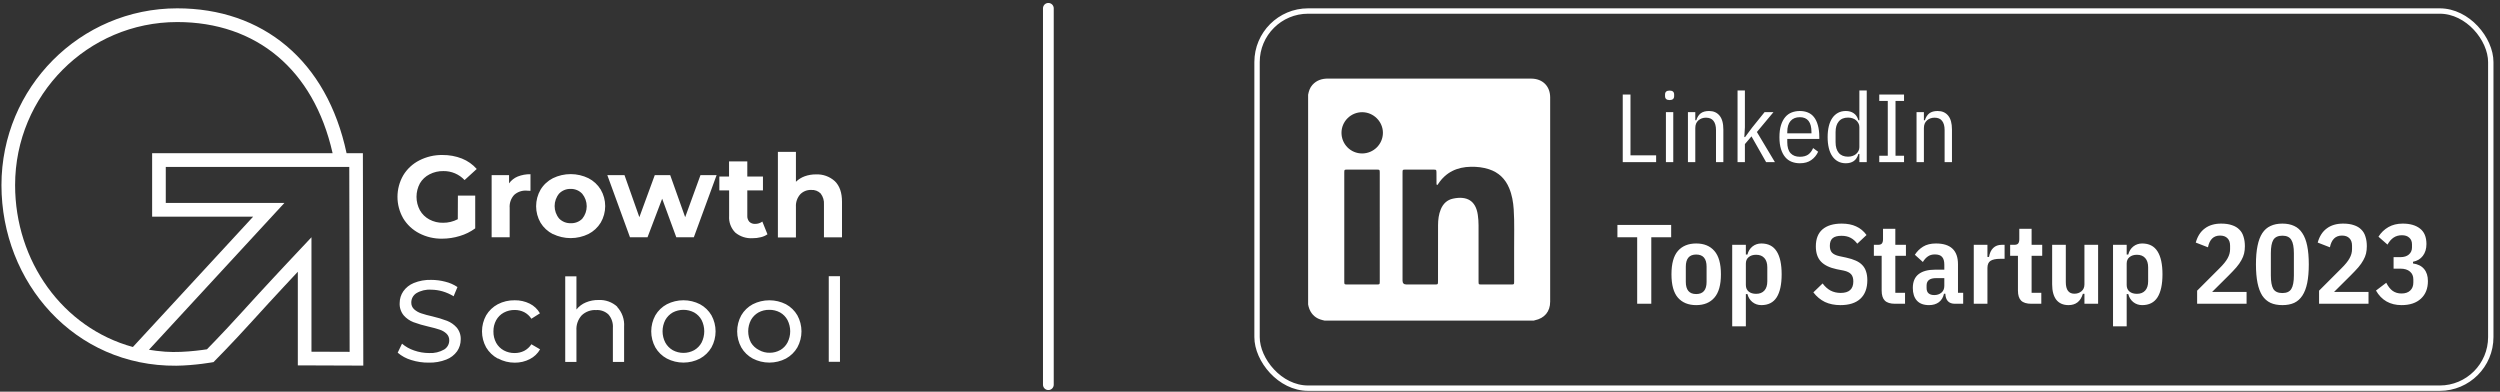
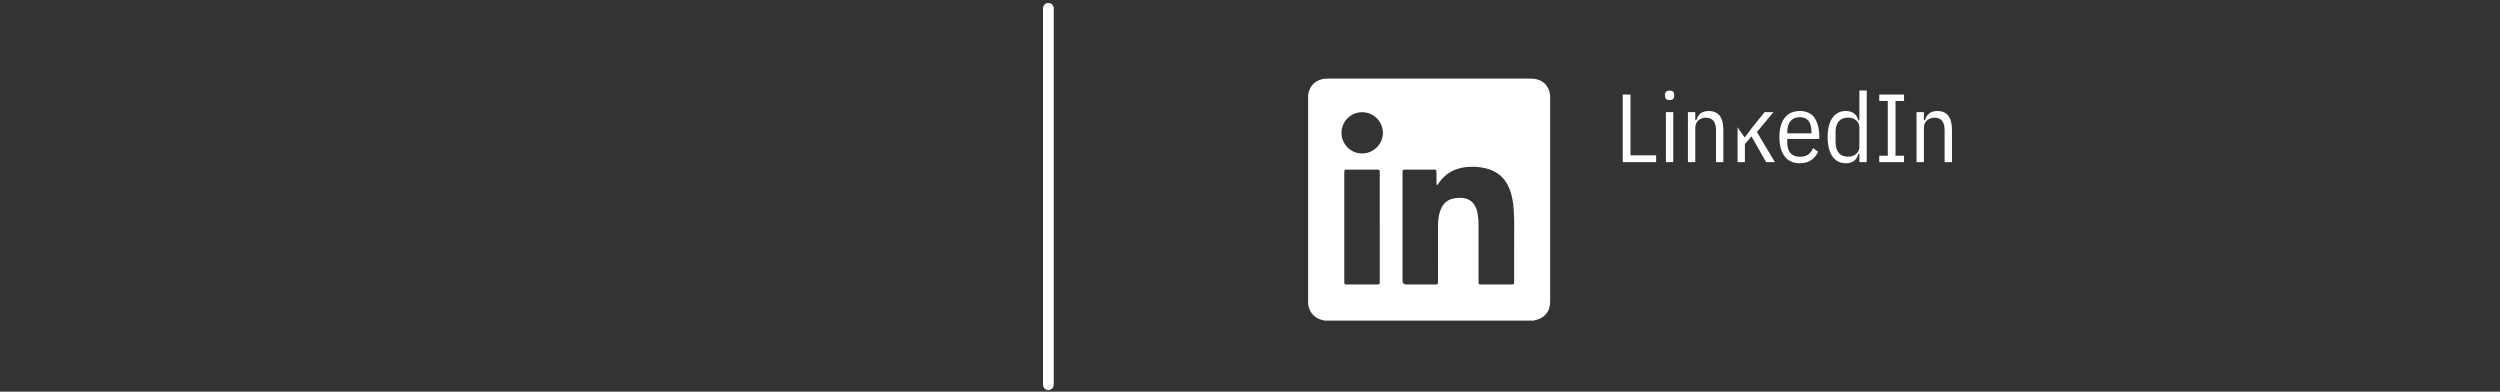
<svg xmlns="http://www.w3.org/2000/svg" width="300" height="47" viewBox="0 0 300 47" fill="none">
  <rect x="0" y="0" width="300" height="47" fill="#333333" stroke="none" />
  <g clip-path="url(#clip0_1_1494)">
    <path fill-rule="evenodd" clip-rule="evenodd" d="M1.812 22.215C1.812 11.408 10.522 2.646 21.267 2.646C26.011 2.646 30.125 4.077 33.327 6.774C36.458 9.411 38.768 13.304 39.913 18.385H19.893H18.256V20.031V24.355V26.001H19.893H28.144H30.376L28.858 27.647L16.057 41.521L15.947 41.64C7.503 39.332 1.812 31.314 1.812 22.215ZM21.16 43.886C8.916 43.989 0.175 33.877 0.175 22.215C0.175 10.498 9.618 1 21.267 1C26.348 1 30.848 2.538 34.377 5.512C37.904 8.482 40.408 12.838 41.589 18.385H43.546L43.593 42.227L43.596 43.873L41.96 43.867L35.739 43.844V35.012V32.609L34.55 31.478L37.376 28.471V32.609V42.204L41.956 42.221L41.913 20.031H19.893V24.355H30.376H34.128L31.576 27.121L17.874 41.971C18.407 42.062 19.049 42.145 19.811 42.203C21.026 42.295 22.397 42.208 23.499 42.089C24.042 42.031 24.505 41.966 24.829 41.916L24.833 41.916C25.067 41.677 25.405 41.331 25.819 40.9C26.656 40.029 27.804 38.814 29.051 37.436C30.318 36.034 31.693 34.544 32.75 33.407C33.279 32.838 33.728 32.356 34.046 32.016C34.205 31.846 34.331 31.712 34.417 31.62C34.46 31.574 34.493 31.539 34.516 31.515L34.541 31.488L34.548 31.48L34.549 31.479L34.55 31.478L34.55 31.478C34.55 31.478 34.55 31.478 35.739 32.609C35.739 32.609 35.073 33.318 34.103 34.362C33.03 35.516 31.586 37.079 30.262 38.543C27.74 41.331 25.621 43.453 25.621 43.453C25.621 43.453 23.444 43.857 21.16 43.886Z" fill="white" />
    <path d="M54.948 23.469H57.026V27.404C56.468 27.815 55.84 28.125 55.173 28.32C54.488 28.532 53.774 28.64 53.056 28.641C52.099 28.657 51.154 28.435 50.307 27.995C49.513 27.585 48.85 26.966 48.389 26.207C47.935 25.419 47.697 24.529 47.697 23.623C47.697 22.716 47.935 21.826 48.389 21.039C48.85 20.274 49.519 19.653 50.32 19.246C51.177 18.807 52.13 18.585 53.095 18.6C53.897 18.591 54.692 18.736 55.437 19.028C56.119 19.301 56.725 19.729 57.208 20.277L55.749 21.608C55.426 21.262 55.032 20.987 54.595 20.801C54.157 20.615 53.684 20.523 53.208 20.53C52.628 20.518 52.054 20.652 51.541 20.919C51.06 21.163 50.66 21.538 50.389 22.001C50.121 22.499 49.981 23.055 49.981 23.618C49.981 24.182 50.121 24.738 50.389 25.235C50.654 25.699 51.046 26.08 51.519 26.335C52.025 26.606 52.593 26.744 53.169 26.733C53.784 26.737 54.391 26.59 54.935 26.305L54.948 23.469ZM62.121 21.184C62.61 20.991 63.132 20.897 63.658 20.906V22.9C63.416 22.9 63.251 22.874 63.169 22.874C62.901 22.858 62.633 22.896 62.38 22.985C62.127 23.074 61.895 23.212 61.697 23.392C61.505 23.602 61.359 23.849 61.266 24.118C61.174 24.386 61.138 24.671 61.16 24.953V28.474H58.996V21.017H61.087V22.001C61.348 21.64 61.706 21.357 62.121 21.184ZM66.346 28.093C65.734 27.783 65.222 27.311 64.866 26.729C64.517 26.125 64.334 25.441 64.334 24.746C64.334 24.05 64.517 23.367 64.866 22.763C65.22 22.176 65.733 21.699 66.346 21.385C67.01 21.061 67.74 20.893 68.481 20.893C69.221 20.893 69.951 21.061 70.615 21.385C71.224 21.697 71.733 22.169 72.087 22.75C72.439 23.353 72.624 24.037 72.624 24.733C72.624 25.429 72.439 26.113 72.087 26.716C71.733 27.296 71.224 27.769 70.615 28.08C69.951 28.404 69.221 28.573 68.481 28.573C67.74 28.573 67.01 28.404 66.346 28.08V28.093ZM69.87 26.249C70.217 25.826 70.406 25.297 70.406 24.752C70.406 24.207 70.217 23.679 69.87 23.255C69.695 23.065 69.481 22.914 69.242 22.813C69.003 22.712 68.745 22.663 68.485 22.669C68.227 22.66 67.969 22.706 67.73 22.802C67.49 22.899 67.274 23.044 67.095 23.229C66.746 23.652 66.555 24.181 66.555 24.726C66.555 25.272 66.746 25.801 67.095 26.224C67.274 26.408 67.491 26.553 67.73 26.65C67.969 26.746 68.227 26.792 68.485 26.784C68.741 26.796 68.996 26.754 69.235 26.662C69.474 26.57 69.69 26.429 69.87 26.249ZM85.992 21.017L83.26 28.474H81.156L79.459 23.845L77.702 28.474H75.598L72.879 21.017H74.94L76.723 26.061L78.572 21.017H80.425L82.221 26.061L84.057 21.017H85.992ZM92.096 28.115C91.857 28.28 91.588 28.399 91.303 28.465C90.98 28.547 90.646 28.587 90.312 28.585C89.555 28.633 88.809 28.389 88.23 27.905C87.972 27.642 87.774 27.329 87.647 26.986C87.52 26.642 87.468 26.276 87.494 25.912V22.848H86.321V21.184H87.485V19.366H89.676V21.184H91.555V22.848H89.676V25.881C89.657 26.146 89.744 26.407 89.918 26.609C90.01 26.698 90.119 26.767 90.239 26.811C90.359 26.855 90.487 26.874 90.615 26.866C90.927 26.872 91.232 26.773 91.481 26.587L92.096 28.115ZM100.174 21.736C100.751 22.292 101.04 23.115 101.04 24.204V28.483H98.875V24.547C98.911 24.072 98.771 23.601 98.481 23.221C98.334 23.072 98.156 22.956 97.96 22.882C97.763 22.808 97.552 22.778 97.343 22.793C97.102 22.784 96.862 22.824 96.639 22.912C96.415 23 96.213 23.133 96.044 23.302C95.859 23.506 95.717 23.744 95.626 24.002C95.534 24.261 95.495 24.534 95.511 24.808V28.495H93.347V18.228H95.511V21.813C95.81 21.522 96.169 21.297 96.563 21.154C96.995 21 97.451 20.924 97.91 20.927C98.322 20.908 98.735 20.969 99.124 21.108C99.512 21.247 99.869 21.46 100.174 21.736ZM49.346 43.203C48.748 43.026 48.195 42.726 47.723 42.322L48.242 41.24C48.664 41.6 49.152 41.876 49.679 42.053C50.259 42.258 50.869 42.364 51.485 42.365C52.122 42.403 52.756 42.254 53.307 41.937C53.492 41.821 53.644 41.66 53.75 41.47C53.855 41.28 53.91 41.067 53.909 40.85C53.915 40.7 53.889 40.55 53.832 40.409C53.776 40.269 53.69 40.143 53.58 40.038C53.348 39.821 53.07 39.657 52.766 39.559C52.446 39.447 51.987 39.323 51.398 39.186C50.791 39.05 50.194 38.874 49.61 38.66C49.161 38.486 48.762 38.207 48.446 37.847C48.103 37.428 47.93 36.897 47.961 36.358C47.96 35.86 48.111 35.372 48.394 34.96C48.706 34.514 49.142 34.168 49.649 33.963C50.311 33.692 51.024 33.564 51.74 33.586C52.318 33.586 52.893 33.66 53.45 33.809C53.967 33.935 54.456 34.151 54.896 34.446L54.433 35.554C54.022 35.298 53.578 35.1 53.112 34.964C52.667 34.834 52.205 34.766 51.74 34.763C51.114 34.719 50.489 34.868 49.952 35.191C49.767 35.311 49.615 35.476 49.511 35.669C49.407 35.863 49.353 36.079 49.355 36.299C49.349 36.45 49.377 36.601 49.435 36.741C49.493 36.881 49.581 37.008 49.693 37.111C49.934 37.328 50.219 37.492 50.528 37.595C50.971 37.742 51.422 37.865 51.879 37.963C52.479 38.102 53.069 38.28 53.645 38.498C54.089 38.672 54.485 38.947 54.801 39.302C55.141 39.709 55.314 40.229 55.286 40.756C55.285 41.253 55.134 41.739 54.853 42.151C54.529 42.602 54.077 42.949 53.554 43.148C52.885 43.41 52.169 43.535 51.45 43.516C50.736 43.523 50.026 43.418 49.346 43.203ZM59.736 43.028C59.155 42.716 58.672 42.253 58.338 41.689C58.011 41.099 57.84 40.437 57.84 39.764C57.84 39.091 58.011 38.429 58.338 37.839C58.672 37.277 59.156 36.817 59.736 36.508C60.36 36.184 61.057 36.021 61.762 36.033C62.386 36.022 63.004 36.16 63.563 36.435C64.082 36.692 64.51 37.098 64.792 37.599L63.766 38.249C63.553 37.915 63.254 37.643 62.901 37.458C62.545 37.281 62.151 37.191 61.753 37.197C61.3 37.192 60.853 37.301 60.455 37.514C60.069 37.724 59.753 38.039 59.541 38.421C59.316 38.836 59.203 39.301 59.212 39.772C59.201 40.249 59.315 40.721 59.541 41.141C59.753 41.523 60.069 41.837 60.455 42.048C60.853 42.263 61.3 42.372 61.753 42.365C62.151 42.37 62.545 42.281 62.901 42.104C63.254 41.919 63.553 41.647 63.766 41.312L64.81 41.92C64.526 42.422 64.098 42.83 63.58 43.092C63.024 43.379 62.406 43.526 61.779 43.52C61.071 43.526 60.373 43.351 59.753 43.011L59.736 43.028ZM74.056 36.825C74.351 37.145 74.577 37.521 74.721 37.929C74.865 38.338 74.923 38.772 74.892 39.203V43.43H73.546V39.353C73.59 38.772 73.403 38.197 73.026 37.749C72.831 37.56 72.597 37.414 72.34 37.321C72.084 37.227 71.81 37.188 71.537 37.206C71.22 37.187 70.902 37.234 70.604 37.343C70.306 37.452 70.034 37.621 69.805 37.839C69.584 38.083 69.413 38.368 69.305 38.678C69.196 38.988 69.151 39.317 69.173 39.644V43.43H67.827V33.163H69.173V37.141C69.469 36.766 69.859 36.473 70.303 36.29C70.785 36.089 71.304 35.99 71.827 35.999C72.237 35.979 72.647 36.041 73.033 36.179C73.419 36.318 73.773 36.532 74.074 36.808L74.056 36.825ZM80.026 43.028C79.448 42.717 78.969 42.253 78.641 41.689C78.317 41.098 78.148 40.436 78.148 39.764C78.148 39.092 78.317 38.43 78.641 37.839C78.969 37.277 79.449 36.816 80.026 36.508C80.641 36.195 81.322 36.031 82.013 36.031C82.705 36.031 83.386 36.195 84 36.508C84.574 36.819 85.05 37.279 85.377 37.839C85.701 38.43 85.87 39.092 85.87 39.764C85.87 40.436 85.701 41.098 85.377 41.689C85.05 42.251 84.574 42.714 84 43.028C83.387 43.346 82.706 43.511 82.013 43.511C81.321 43.511 80.639 43.346 80.026 43.028ZM83.299 42.023C83.677 41.806 83.987 41.489 84.191 41.107C84.401 40.687 84.511 40.224 84.511 39.755C84.511 39.286 84.401 38.824 84.191 38.403C83.986 38.024 83.677 37.709 83.299 37.496C82.904 37.289 82.463 37.18 82.016 37.18C81.568 37.18 81.127 37.289 80.732 37.496C80.355 37.712 80.045 38.026 79.836 38.403C79.62 38.822 79.507 39.285 79.507 39.755C79.507 40.225 79.62 40.689 79.836 41.107C80.044 41.488 80.354 41.804 80.732 42.023C81.125 42.236 81.567 42.348 82.016 42.348C82.464 42.348 82.906 42.236 83.299 42.023ZM90.334 43.028C89.757 42.717 89.279 42.253 88.953 41.689C88.629 41.098 88.46 40.436 88.46 39.764C88.46 39.092 88.629 38.43 88.953 37.839C89.279 37.277 89.757 36.817 90.334 36.508C90.949 36.196 91.631 36.034 92.323 36.034C93.015 36.034 93.697 36.196 94.312 36.508C94.884 36.819 95.359 37.279 95.684 37.839C96.008 38.43 96.177 39.092 96.177 39.764C96.177 40.436 96.008 41.098 95.684 41.689C95.359 42.251 94.885 42.714 94.312 43.028C93.698 43.346 93.016 43.511 92.323 43.511C91.63 43.511 90.948 43.346 90.334 43.028ZM93.611 42.023C93.988 41.806 94.296 41.489 94.498 41.107C94.713 40.688 94.825 40.225 94.825 39.755C94.825 39.286 94.713 38.822 94.498 38.403C94.295 38.024 93.988 37.71 93.611 37.496C93.213 37.281 92.766 37.172 92.312 37.18C91.859 37.17 91.41 37.28 91.013 37.496C90.634 37.71 90.322 38.024 90.113 38.403C89.897 38.822 89.784 39.285 89.784 39.755C89.784 40.225 89.897 40.689 90.113 41.107C90.343 41.492 90.68 41.803 91.083 42.006C91.477 42.229 91.927 42.342 92.381 42.331C92.819 42.331 93.248 42.219 93.628 42.006L93.611 42.023ZM99.451 33.146H100.797V43.413H99.451V33.146Z" fill="white" />
  </g>
  <path d="M125.803 1L125.803 46.161" stroke="white" stroke-width="1.29" stroke-linecap="round" />
-   <rect x="150.845" y="1.323" width="148.049" height="45.258" rx="6.129" stroke="white" stroke-width="0.645" />
  <path d="M156.974 36.533V11.369C157.055 10.934 157.187 10.524 157.492 10.184C157.995 9.626 158.634 9.429 159.366 9.429C165.737 9.432 172.11 9.431 178.481 9.431C180.238 9.431 181.995 9.423 183.752 9.434C185.114 9.441 186.019 10.338 186.02 11.688C186.024 19.857 186.024 28.026 186.02 36.196C186.019 37.392 185.347 38.193 184.172 38.436C184.124 38.446 184.078 38.462 184.032 38.475H158.965C158.596 38.391 158.231 38.301 157.91 38.079C157.366 37.702 157.089 37.167 156.974 36.532V36.533ZM168.304 27.24C168.304 29.386 168.304 31.531 168.304 33.676C168.304 33.984 168.462 34.138 168.777 34.138C169.902 34.138 171.027 34.138 172.153 34.138C172.556 34.138 172.56 34.134 172.561 33.733C172.562 31.498 172.557 29.264 172.566 27.029C172.568 26.371 172.642 25.719 172.901 25.103C173.179 24.44 173.655 23.984 174.363 23.835C176.001 23.489 177.085 24.053 177.336 25.778C177.397 26.195 177.426 26.614 177.426 27.036C177.426 29.286 177.426 31.537 177.426 33.788C177.426 34.12 177.443 34.137 177.764 34.138C178.963 34.139 180.161 34.139 181.359 34.138C181.681 34.138 181.697 34.121 181.697 33.788C181.698 32.509 181.706 31.229 181.695 29.951C181.681 28.34 181.752 26.728 181.645 25.119C181.586 24.243 181.44 23.383 181.097 22.566C180.628 21.45 179.835 20.686 178.675 20.308C177.974 20.08 177.254 20.001 176.521 20.012C174.856 20.037 173.504 20.66 172.573 22.084C172.543 22.13 172.521 22.202 172.453 22.186C172.371 22.168 172.381 22.085 172.381 22.025C172.377 21.588 172.379 21.15 172.376 20.713C172.374 20.378 172.349 20.352 172.016 20.352C170.915 20.35 169.814 20.351 168.713 20.351C168.307 20.351 168.304 20.355 168.304 20.756C168.304 22.917 168.304 25.079 168.304 27.241L168.304 27.24ZM165.571 27.261C165.571 25.084 165.571 22.907 165.571 20.731C165.571 20.372 165.552 20.352 165.208 20.351C164.027 20.35 162.846 20.35 161.664 20.351C161.336 20.351 161.313 20.374 161.313 20.69C161.312 25.06 161.312 29.429 161.313 33.798C161.313 34.119 161.333 34.137 161.663 34.137C162.836 34.138 164.009 34.138 165.182 34.137C165.569 34.137 165.571 34.134 165.572 33.741C165.572 31.581 165.572 29.421 165.572 27.26L165.571 27.261ZM163.447 18.415C164.821 18.419 165.944 17.309 165.95 15.943C165.954 14.597 164.831 13.472 163.474 13.464C162.101 13.456 160.976 14.573 160.979 15.941C160.983 17.31 162.08 18.411 163.447 18.415Z" fill="white" />
-   <path d="M194.729 19.452V11.346H195.658V18.639H198.735V19.452H194.729ZM200.351 12.008C199.987 12.008 199.805 11.849 199.805 11.532V11.346C199.805 11.028 199.987 10.87 200.351 10.87C200.715 10.87 200.897 11.028 200.897 11.346V11.532C200.897 11.849 200.715 12.008 200.351 12.008ZM199.91 13.459H200.792V19.452H199.91V13.459ZM202.552 19.452V13.459H203.435V14.435H203.551C203.667 14.063 203.845 13.785 204.085 13.599C204.333 13.413 204.666 13.32 205.084 13.32C205.618 13.32 206.036 13.502 206.338 13.866C206.647 14.23 206.802 14.791 206.802 15.55V19.452H205.92V15.608C205.92 15.128 205.819 14.76 205.618 14.505C205.424 14.249 205.122 14.121 204.712 14.121C204.356 14.121 204.054 14.23 203.806 14.447C203.558 14.663 203.435 14.969 203.435 15.364V19.452H202.552ZM208.506 10.858H209.388V15.271L209.319 16.444H209.412L210.248 15.318L211.746 13.459H212.814L210.828 15.84L212.988 19.452H211.932L210.178 16.363L209.388 17.292V19.452H208.506V10.858ZM215.982 19.591C215.634 19.591 215.308 19.533 215.006 19.417C214.705 19.301 214.445 19.115 214.228 18.859C214.012 18.604 213.841 18.279 213.717 17.884C213.594 17.489 213.532 17.013 213.532 16.456C213.532 15.898 213.594 15.422 213.717 15.027C213.841 14.632 214.012 14.307 214.228 14.052C214.445 13.796 214.705 13.61 215.006 13.494C215.308 13.378 215.634 13.32 215.982 13.32C216.33 13.32 216.648 13.378 216.934 13.494C217.228 13.61 217.476 13.796 217.677 14.052C217.879 14.307 218.034 14.632 218.142 15.027C218.258 15.422 218.316 15.898 218.316 16.456V16.676H214.472V17.059C214.472 17.648 214.604 18.089 214.867 18.383C215.138 18.67 215.51 18.813 215.982 18.813C216.385 18.813 216.714 18.728 216.969 18.558C217.225 18.379 217.426 18.116 217.573 17.768L218.177 18.209C217.991 18.619 217.716 18.952 217.352 19.208C216.996 19.463 216.539 19.591 215.982 19.591ZM215.982 14.063C215.502 14.063 215.13 14.214 214.867 14.516C214.604 14.818 214.472 15.263 214.472 15.852V16.003H217.376V15.852C217.376 14.659 216.911 14.063 215.982 14.063ZM223.125 18.476H223.009C222.893 18.871 222.703 19.157 222.44 19.335C222.185 19.506 221.871 19.591 221.499 19.591C221.143 19.591 220.83 19.517 220.559 19.37C220.288 19.223 220.059 19.014 219.874 18.743C219.688 18.472 219.548 18.143 219.456 17.756C219.363 17.369 219.316 16.936 219.316 16.456C219.316 15.976 219.363 15.542 219.456 15.155C219.548 14.768 219.688 14.439 219.874 14.168C220.059 13.897 220.288 13.688 220.559 13.541C220.83 13.394 221.143 13.32 221.499 13.32C221.871 13.32 222.185 13.409 222.44 13.587C222.703 13.758 222.893 14.04 223.009 14.435H223.125V10.858H224.008V19.452H223.125V18.476ZM221.767 18.801C221.952 18.801 222.127 18.774 222.289 18.72C222.459 18.666 222.603 18.588 222.719 18.488C222.843 18.387 222.939 18.267 223.009 18.128C223.087 17.988 223.125 17.834 223.125 17.663V15.248C223.125 15.078 223.087 14.923 223.009 14.783C222.939 14.644 222.843 14.524 222.719 14.423C222.603 14.323 222.459 14.245 222.289 14.191C222.127 14.137 221.952 14.11 221.767 14.11C221.279 14.11 220.907 14.265 220.652 14.574C220.396 14.876 220.269 15.302 220.269 15.852V17.059C220.269 17.609 220.396 18.039 220.652 18.348C220.907 18.65 221.279 18.801 221.767 18.801ZM225.511 19.452V18.685H226.533V12.112H225.511V11.346H228.484V12.112H227.462V18.685H228.484V19.452H225.511ZM229.985 19.452V13.459H230.868V14.435H230.984C231.1 14.063 231.278 13.785 231.518 13.599C231.766 13.413 232.099 13.32 232.517 13.32C233.051 13.32 233.469 13.502 233.771 13.866C234.081 14.23 234.236 14.791 234.236 15.55V19.452H233.353V15.608C233.353 15.128 233.252 14.76 233.051 14.505C232.858 14.249 232.556 14.121 232.145 14.121C231.789 14.121 231.487 14.23 231.239 14.447C230.992 14.663 230.868 14.969 230.868 15.364V19.452H229.985Z" fill="white" />
-   <path d="M198.155 28.472V36.452H196.461V28.472H194.09V26.995H200.539V28.472H198.155ZM203.543 36.614C202.604 36.614 201.872 36.316 201.349 35.72C200.834 35.124 200.576 34.189 200.576 32.916C200.576 31.642 200.834 30.707 201.349 30.111C201.872 29.515 202.604 29.217 203.543 29.217C204.483 29.217 205.21 29.515 205.725 30.111C206.249 30.707 206.511 31.642 206.511 32.916C206.511 34.189 206.249 35.124 205.725 35.72C205.21 36.316 204.483 36.614 203.543 36.614ZM203.543 35.286C204.374 35.286 204.79 34.799 204.79 33.823V32.008C204.79 31.032 204.374 30.544 203.543 30.544C202.712 30.544 202.297 31.032 202.297 32.008V33.823C202.297 34.799 202.712 35.286 203.543 35.286ZM207.864 29.379H209.503V30.544H209.693C209.792 30.147 209.991 29.826 210.289 29.583C210.596 29.339 210.953 29.217 211.359 29.217C212.19 29.217 212.804 29.533 213.202 30.165C213.599 30.788 213.798 31.705 213.798 32.916C213.798 34.126 213.599 35.047 213.202 35.679C212.804 36.303 212.19 36.614 211.359 36.614C210.953 36.614 210.596 36.492 210.289 36.248C209.991 36.005 209.792 35.684 209.693 35.286H209.503V39.161H207.864V29.379ZM210.736 35.259C211.16 35.259 211.49 35.128 211.725 34.867C211.96 34.605 212.077 34.234 212.077 33.755V32.075C212.077 31.597 211.96 31.227 211.725 30.965C211.49 30.703 211.16 30.572 210.736 30.572C210.365 30.572 210.067 30.666 209.842 30.856C209.616 31.037 209.503 31.294 209.503 31.628V34.203C209.503 34.537 209.616 34.799 209.842 34.988C210.067 35.169 210.365 35.259 210.736 35.259ZM220.855 36.614C220.15 36.614 219.527 36.488 218.985 36.235C218.452 35.973 217.991 35.589 217.603 35.083L218.714 34.013C218.985 34.383 219.301 34.668 219.662 34.867C220.024 35.056 220.43 35.151 220.882 35.151C221.893 35.151 222.399 34.69 222.399 33.769C222.399 33.39 222.309 33.101 222.128 32.902C221.947 32.703 221.649 32.559 221.234 32.468L220.407 32.306C219.549 32.125 218.917 31.818 218.511 31.385C218.104 30.951 217.901 30.346 217.901 29.569C217.901 28.666 218.167 27.984 218.7 27.523C219.242 27.063 220.01 26.832 221.004 26.832C221.681 26.832 222.259 26.945 222.738 27.171C223.226 27.388 223.641 27.731 223.984 28.201L222.873 29.244C222.638 28.928 222.372 28.693 222.074 28.539C221.776 28.377 221.41 28.296 220.976 28.296C220.498 28.296 220.146 28.39 219.92 28.58C219.694 28.77 219.581 29.077 219.581 29.501C219.581 29.854 219.667 30.125 219.838 30.314C220.019 30.504 220.308 30.644 220.706 30.734L221.532 30.91C221.993 31.01 222.381 31.132 222.697 31.276C223.022 31.421 223.284 31.601 223.483 31.818C223.691 32.035 223.84 32.292 223.93 32.59C224.029 32.879 224.079 33.223 224.079 33.62C224.079 34.596 223.799 35.341 223.239 35.855C222.688 36.361 221.893 36.614 220.855 36.614ZM227.412 36.452C226.843 36.452 226.432 36.325 226.179 36.072C225.926 35.819 225.799 35.417 225.799 34.867V30.694H224.864V29.379H225.352C225.587 29.379 225.745 29.325 225.826 29.217C225.917 29.108 225.962 28.937 225.962 28.702V27.456H227.439V29.379H228.712V30.694H227.439V35.138H228.604V36.452H227.412ZM234.592 36.452C233.86 36.452 233.477 36.05 233.44 35.246H233.278C233.187 35.679 232.984 36.018 232.668 36.262C232.352 36.497 231.959 36.614 231.489 36.614C230.839 36.614 230.351 36.434 230.026 36.072C229.701 35.711 229.538 35.205 229.538 34.555C229.538 33.814 229.769 33.263 230.229 32.902C230.69 32.541 231.354 32.36 232.221 32.36H233.318V31.75C233.318 31.335 233.228 31.028 233.047 30.829C232.876 30.63 232.587 30.531 232.18 30.531C231.846 30.531 231.566 30.612 231.34 30.775C231.115 30.928 230.916 31.15 230.744 31.439L229.782 30.572C230.044 30.165 230.374 29.84 230.771 29.596C231.178 29.343 231.693 29.217 232.316 29.217C234.077 29.217 234.958 30.048 234.958 31.71V35.138H235.581V36.452H234.592ZM232.113 35.408C232.447 35.408 232.731 35.314 232.966 35.124C233.201 34.925 233.318 34.654 233.318 34.311V33.376H232.329C231.571 33.376 231.191 33.67 231.191 34.257V34.555C231.191 34.853 231.273 35.07 231.435 35.205C231.598 35.341 231.824 35.408 232.113 35.408ZM236.852 36.452V29.379H238.492V30.829H238.681C238.763 30.359 238.93 30.003 239.183 29.759C239.445 29.506 239.783 29.379 240.199 29.379H240.551V31.059H240.009C239.494 31.059 239.11 31.141 238.858 31.303C238.614 31.466 238.492 31.75 238.492 32.157V36.452H236.852ZM243.765 36.452C243.196 36.452 242.785 36.325 242.532 36.072C242.279 35.819 242.153 35.417 242.153 34.867V30.694H241.218V29.379H241.706C241.94 29.379 242.098 29.325 242.18 29.217C242.27 29.108 242.315 28.937 242.315 28.702V27.456H243.792V29.379H245.066V30.694H243.792V35.138H244.957V36.452H243.765ZM250.132 35.259H249.943C249.672 36.163 249.098 36.614 248.222 36.614C247.59 36.614 247.102 36.402 246.759 35.977C246.425 35.544 246.258 34.925 246.258 34.121V29.379H247.897V33.85C247.897 34.781 248.24 35.246 248.927 35.246C249.261 35.246 249.545 35.147 249.78 34.948C250.015 34.749 250.132 34.474 250.132 34.121V29.379H251.772V36.452H250.132V35.259ZM253.563 29.379H255.202V30.544H255.392C255.491 30.147 255.69 29.826 255.988 29.583C256.295 29.339 256.652 29.217 257.058 29.217C257.889 29.217 258.504 29.533 258.901 30.165C259.298 30.788 259.497 31.705 259.497 32.916C259.497 34.126 259.298 35.047 258.901 35.679C258.504 36.303 257.889 36.614 257.058 36.614C256.652 36.614 256.295 36.492 255.988 36.248C255.69 36.005 255.491 35.684 255.392 35.286H255.202V39.161H253.563V29.379ZM256.435 35.259C256.86 35.259 257.189 35.128 257.424 34.867C257.659 34.605 257.777 34.234 257.777 33.755V32.075C257.777 31.597 257.659 31.227 257.424 30.965C257.189 30.703 256.86 30.572 256.435 30.572C256.065 30.572 255.767 30.666 255.541 30.856C255.315 31.037 255.202 31.294 255.202 31.628V34.203C255.202 34.537 255.315 34.799 255.541 34.988C255.767 35.169 256.065 35.259 256.435 35.259ZM269.589 36.452H263.655V34.88L266.324 32.211C266.793 31.75 267.123 31.344 267.313 30.992C267.511 30.639 267.611 30.274 267.611 29.894V29.488C267.611 29.099 267.507 28.801 267.299 28.594C267.091 28.377 266.793 28.268 266.405 28.268C265.628 28.268 265.145 28.738 264.955 29.677L263.492 29.108C263.7 28.359 264.061 27.794 264.576 27.415C265.091 27.026 265.746 26.832 266.54 26.832C267.046 26.832 267.48 26.895 267.841 27.022C268.202 27.139 268.496 27.316 268.722 27.55C268.957 27.776 269.124 28.061 269.223 28.404C269.331 28.738 269.386 29.117 269.386 29.542C269.386 29.858 269.354 30.152 269.291 30.423C269.228 30.684 269.119 30.951 268.966 31.222C268.821 31.493 268.622 31.777 268.369 32.075C268.117 32.365 267.8 32.699 267.421 33.078L265.457 35.029H269.589V36.452ZM273.884 36.614C273.333 36.614 272.859 36.524 272.462 36.343C272.064 36.154 271.735 35.865 271.473 35.476C271.22 35.079 271.03 34.573 270.904 33.959C270.777 33.336 270.714 32.59 270.714 31.723C270.714 30.856 270.777 30.116 270.904 29.501C271.03 28.878 271.22 28.372 271.473 27.984C271.735 27.587 272.064 27.297 272.462 27.117C272.859 26.927 273.333 26.832 273.884 26.832C274.435 26.832 274.909 26.927 275.307 27.117C275.704 27.297 276.029 27.587 276.282 27.984C276.544 28.372 276.738 28.878 276.865 29.501C276.991 30.116 277.055 30.856 277.055 31.723C277.055 32.59 276.991 33.336 276.865 33.959C276.738 34.573 276.544 35.079 276.282 35.476C276.029 35.865 275.704 36.154 275.307 36.343C274.909 36.524 274.435 36.614 273.884 36.614ZM273.884 35.165C274.399 35.165 274.756 35.002 274.955 34.677C275.162 34.343 275.266 33.801 275.266 33.051V30.395C275.266 29.646 275.162 29.108 274.955 28.783C274.756 28.449 274.399 28.282 273.884 28.282C273.369 28.282 273.008 28.449 272.8 28.783C272.602 29.108 272.502 29.646 272.502 30.395V33.051C272.502 33.801 272.602 34.343 272.8 34.677C273.008 35.002 273.369 35.165 273.884 35.165ZM284.222 36.452H278.288V34.88L280.957 32.211C281.427 31.75 281.756 31.344 281.946 30.992C282.145 30.639 282.244 30.274 282.244 29.894V29.488C282.244 29.099 282.14 28.801 281.933 28.594C281.725 28.377 281.427 28.268 281.038 28.268C280.262 28.268 279.778 28.738 279.589 29.677L278.125 29.108C278.333 28.359 278.694 27.794 279.209 27.415C279.724 27.026 280.379 26.832 281.174 26.832C281.68 26.832 282.113 26.895 282.474 27.022C282.836 27.139 283.129 27.316 283.355 27.55C283.59 27.776 283.757 28.061 283.856 28.404C283.965 28.738 284.019 29.117 284.019 29.542C284.019 29.858 283.987 30.152 283.924 30.423C283.861 30.684 283.753 30.951 283.599 31.222C283.454 31.493 283.256 31.777 283.003 32.075C282.75 32.365 282.434 32.699 282.054 33.078L280.09 35.029H284.222V36.452ZM288.057 30.856C288.481 30.856 288.816 30.752 289.06 30.544C289.312 30.328 289.439 30.043 289.439 29.691V29.325C289.439 28.982 289.33 28.715 289.114 28.526C288.906 28.327 288.612 28.228 288.233 28.228C287.845 28.228 287.51 28.323 287.23 28.512C286.95 28.702 286.707 28.982 286.499 29.352L285.415 28.404C285.722 27.916 286.12 27.532 286.607 27.252C287.095 26.972 287.669 26.832 288.328 26.832C289.204 26.832 289.895 27.031 290.401 27.428C290.916 27.826 291.173 28.445 291.173 29.285C291.173 29.854 291.029 30.328 290.74 30.707C290.46 31.078 290.067 31.312 289.561 31.412V31.615C290.148 31.696 290.59 31.918 290.889 32.279C291.196 32.64 291.349 33.123 291.349 33.728C291.349 34.623 291.069 35.327 290.509 35.842C289.949 36.357 289.177 36.614 288.192 36.614C286.81 36.614 285.785 36.032 285.117 34.867L286.35 33.932C286.576 34.374 286.833 34.699 287.122 34.907C287.42 35.115 287.772 35.219 288.179 35.219C288.63 35.219 288.978 35.101 289.222 34.867C289.475 34.632 289.601 34.311 289.601 33.905V33.525C289.601 33.128 289.466 32.816 289.195 32.59C288.924 32.355 288.54 32.238 288.043 32.238H287.23V30.856H288.057Z" fill="white" />
+   <path d="M194.729 19.452V11.346H195.658V18.639H198.735V19.452H194.729ZM200.351 12.008C199.987 12.008 199.805 11.849 199.805 11.532V11.346C199.805 11.028 199.987 10.87 200.351 10.87C200.715 10.87 200.897 11.028 200.897 11.346V11.532C200.897 11.849 200.715 12.008 200.351 12.008ZM199.91 13.459H200.792V19.452H199.91V13.459ZM202.552 19.452V13.459H203.435V14.435H203.551C203.667 14.063 203.845 13.785 204.085 13.599C204.333 13.413 204.666 13.32 205.084 13.32C205.618 13.32 206.036 13.502 206.338 13.866C206.647 14.23 206.802 14.791 206.802 15.55V19.452H205.92V15.608C205.92 15.128 205.819 14.76 205.618 14.505C205.424 14.249 205.122 14.121 204.712 14.121C204.356 14.121 204.054 14.23 203.806 14.447C203.558 14.663 203.435 14.969 203.435 15.364V19.452H202.552ZM208.506 10.858V15.271L209.319 16.444H209.412L210.248 15.318L211.746 13.459H212.814L210.828 15.84L212.988 19.452H211.932L210.178 16.363L209.388 17.292V19.452H208.506V10.858ZM215.982 19.591C215.634 19.591 215.308 19.533 215.006 19.417C214.705 19.301 214.445 19.115 214.228 18.859C214.012 18.604 213.841 18.279 213.717 17.884C213.594 17.489 213.532 17.013 213.532 16.456C213.532 15.898 213.594 15.422 213.717 15.027C213.841 14.632 214.012 14.307 214.228 14.052C214.445 13.796 214.705 13.61 215.006 13.494C215.308 13.378 215.634 13.32 215.982 13.32C216.33 13.32 216.648 13.378 216.934 13.494C217.228 13.61 217.476 13.796 217.677 14.052C217.879 14.307 218.034 14.632 218.142 15.027C218.258 15.422 218.316 15.898 218.316 16.456V16.676H214.472V17.059C214.472 17.648 214.604 18.089 214.867 18.383C215.138 18.67 215.51 18.813 215.982 18.813C216.385 18.813 216.714 18.728 216.969 18.558C217.225 18.379 217.426 18.116 217.573 17.768L218.177 18.209C217.991 18.619 217.716 18.952 217.352 19.208C216.996 19.463 216.539 19.591 215.982 19.591ZM215.982 14.063C215.502 14.063 215.13 14.214 214.867 14.516C214.604 14.818 214.472 15.263 214.472 15.852V16.003H217.376V15.852C217.376 14.659 216.911 14.063 215.982 14.063ZM223.125 18.476H223.009C222.893 18.871 222.703 19.157 222.44 19.335C222.185 19.506 221.871 19.591 221.499 19.591C221.143 19.591 220.83 19.517 220.559 19.37C220.288 19.223 220.059 19.014 219.874 18.743C219.688 18.472 219.548 18.143 219.456 17.756C219.363 17.369 219.316 16.936 219.316 16.456C219.316 15.976 219.363 15.542 219.456 15.155C219.548 14.768 219.688 14.439 219.874 14.168C220.059 13.897 220.288 13.688 220.559 13.541C220.83 13.394 221.143 13.32 221.499 13.32C221.871 13.32 222.185 13.409 222.44 13.587C222.703 13.758 222.893 14.04 223.009 14.435H223.125V10.858H224.008V19.452H223.125V18.476ZM221.767 18.801C221.952 18.801 222.127 18.774 222.289 18.72C222.459 18.666 222.603 18.588 222.719 18.488C222.843 18.387 222.939 18.267 223.009 18.128C223.087 17.988 223.125 17.834 223.125 17.663V15.248C223.125 15.078 223.087 14.923 223.009 14.783C222.939 14.644 222.843 14.524 222.719 14.423C222.603 14.323 222.459 14.245 222.289 14.191C222.127 14.137 221.952 14.11 221.767 14.11C221.279 14.11 220.907 14.265 220.652 14.574C220.396 14.876 220.269 15.302 220.269 15.852V17.059C220.269 17.609 220.396 18.039 220.652 18.348C220.907 18.65 221.279 18.801 221.767 18.801ZM225.511 19.452V18.685H226.533V12.112H225.511V11.346H228.484V12.112H227.462V18.685H228.484V19.452H225.511ZM229.985 19.452V13.459H230.868V14.435H230.984C231.1 14.063 231.278 13.785 231.518 13.599C231.766 13.413 232.099 13.32 232.517 13.32C233.051 13.32 233.469 13.502 233.771 13.866C234.081 14.23 234.236 14.791 234.236 15.55V19.452H233.353V15.608C233.353 15.128 233.252 14.76 233.051 14.505C232.858 14.249 232.556 14.121 232.145 14.121C231.789 14.121 231.487 14.23 231.239 14.447C230.992 14.663 230.868 14.969 230.868 15.364V19.452H229.985Z" fill="white" />
  <defs>
    <clipPath id="clip0_1_1494">
-       <rect width="100.91" height="42.887" fill="white" transform="translate(0.175 1)" />
-     </clipPath>
+       </clipPath>
  </defs>
</svg>